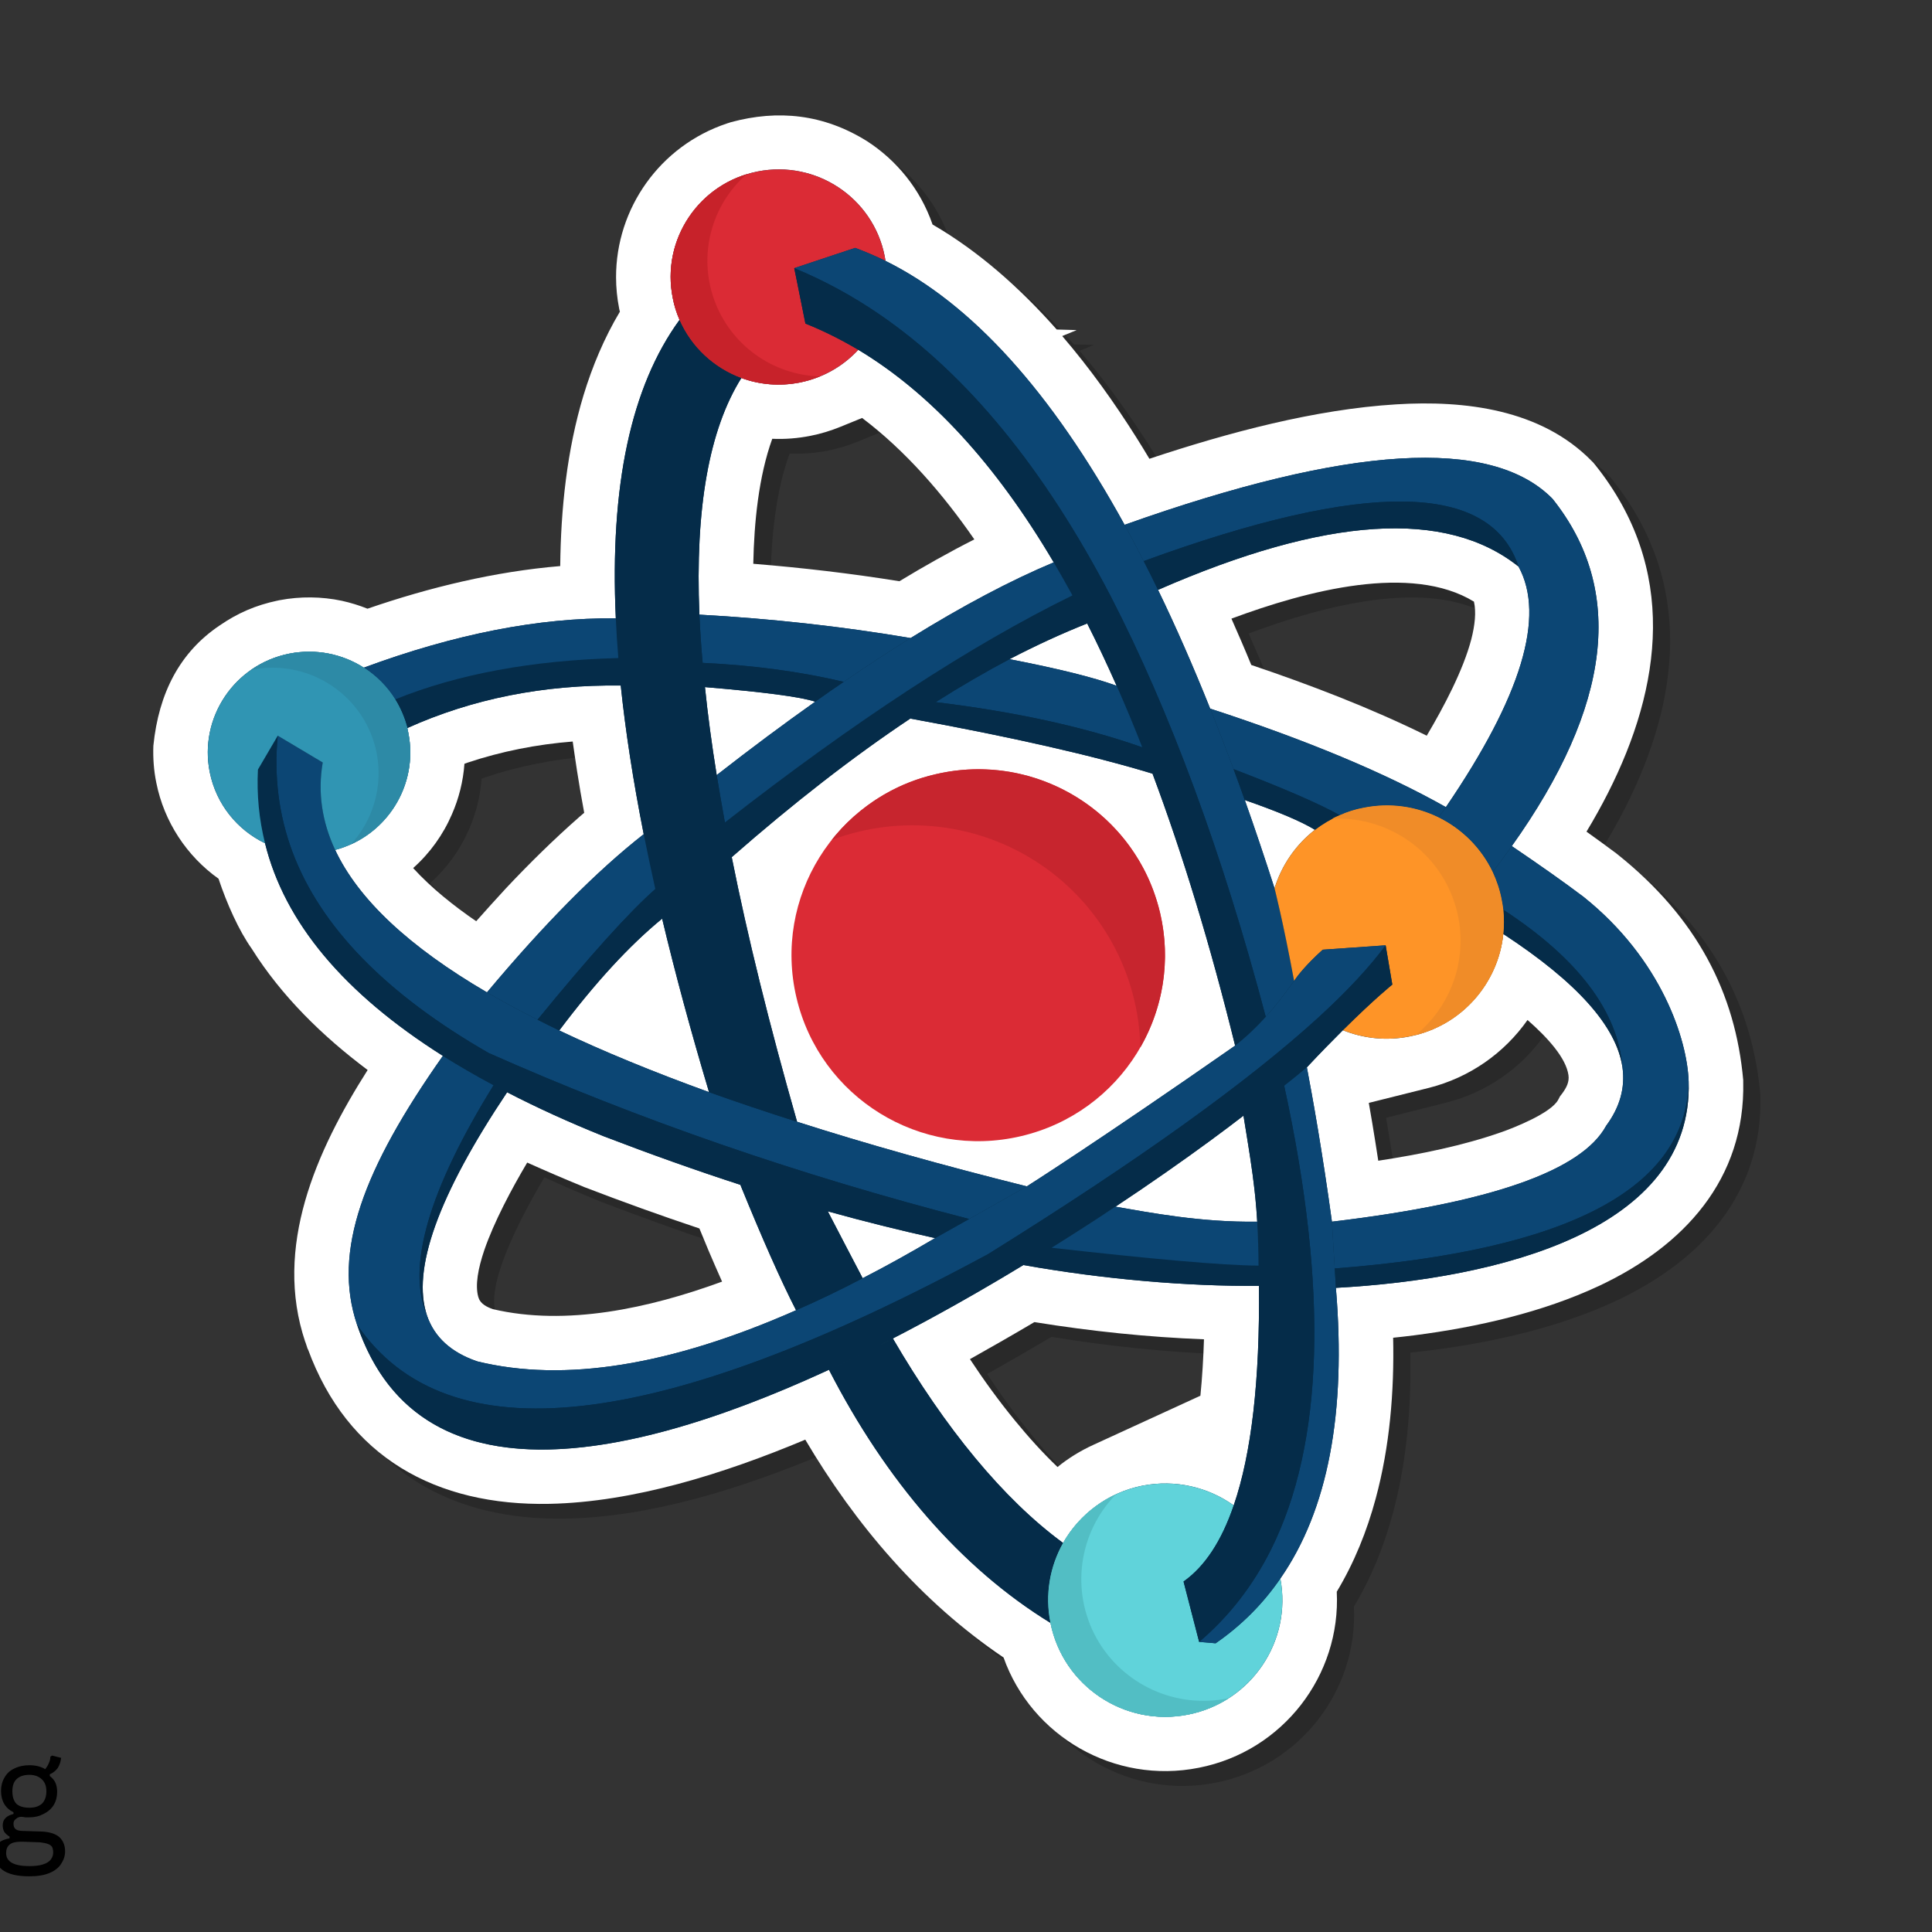
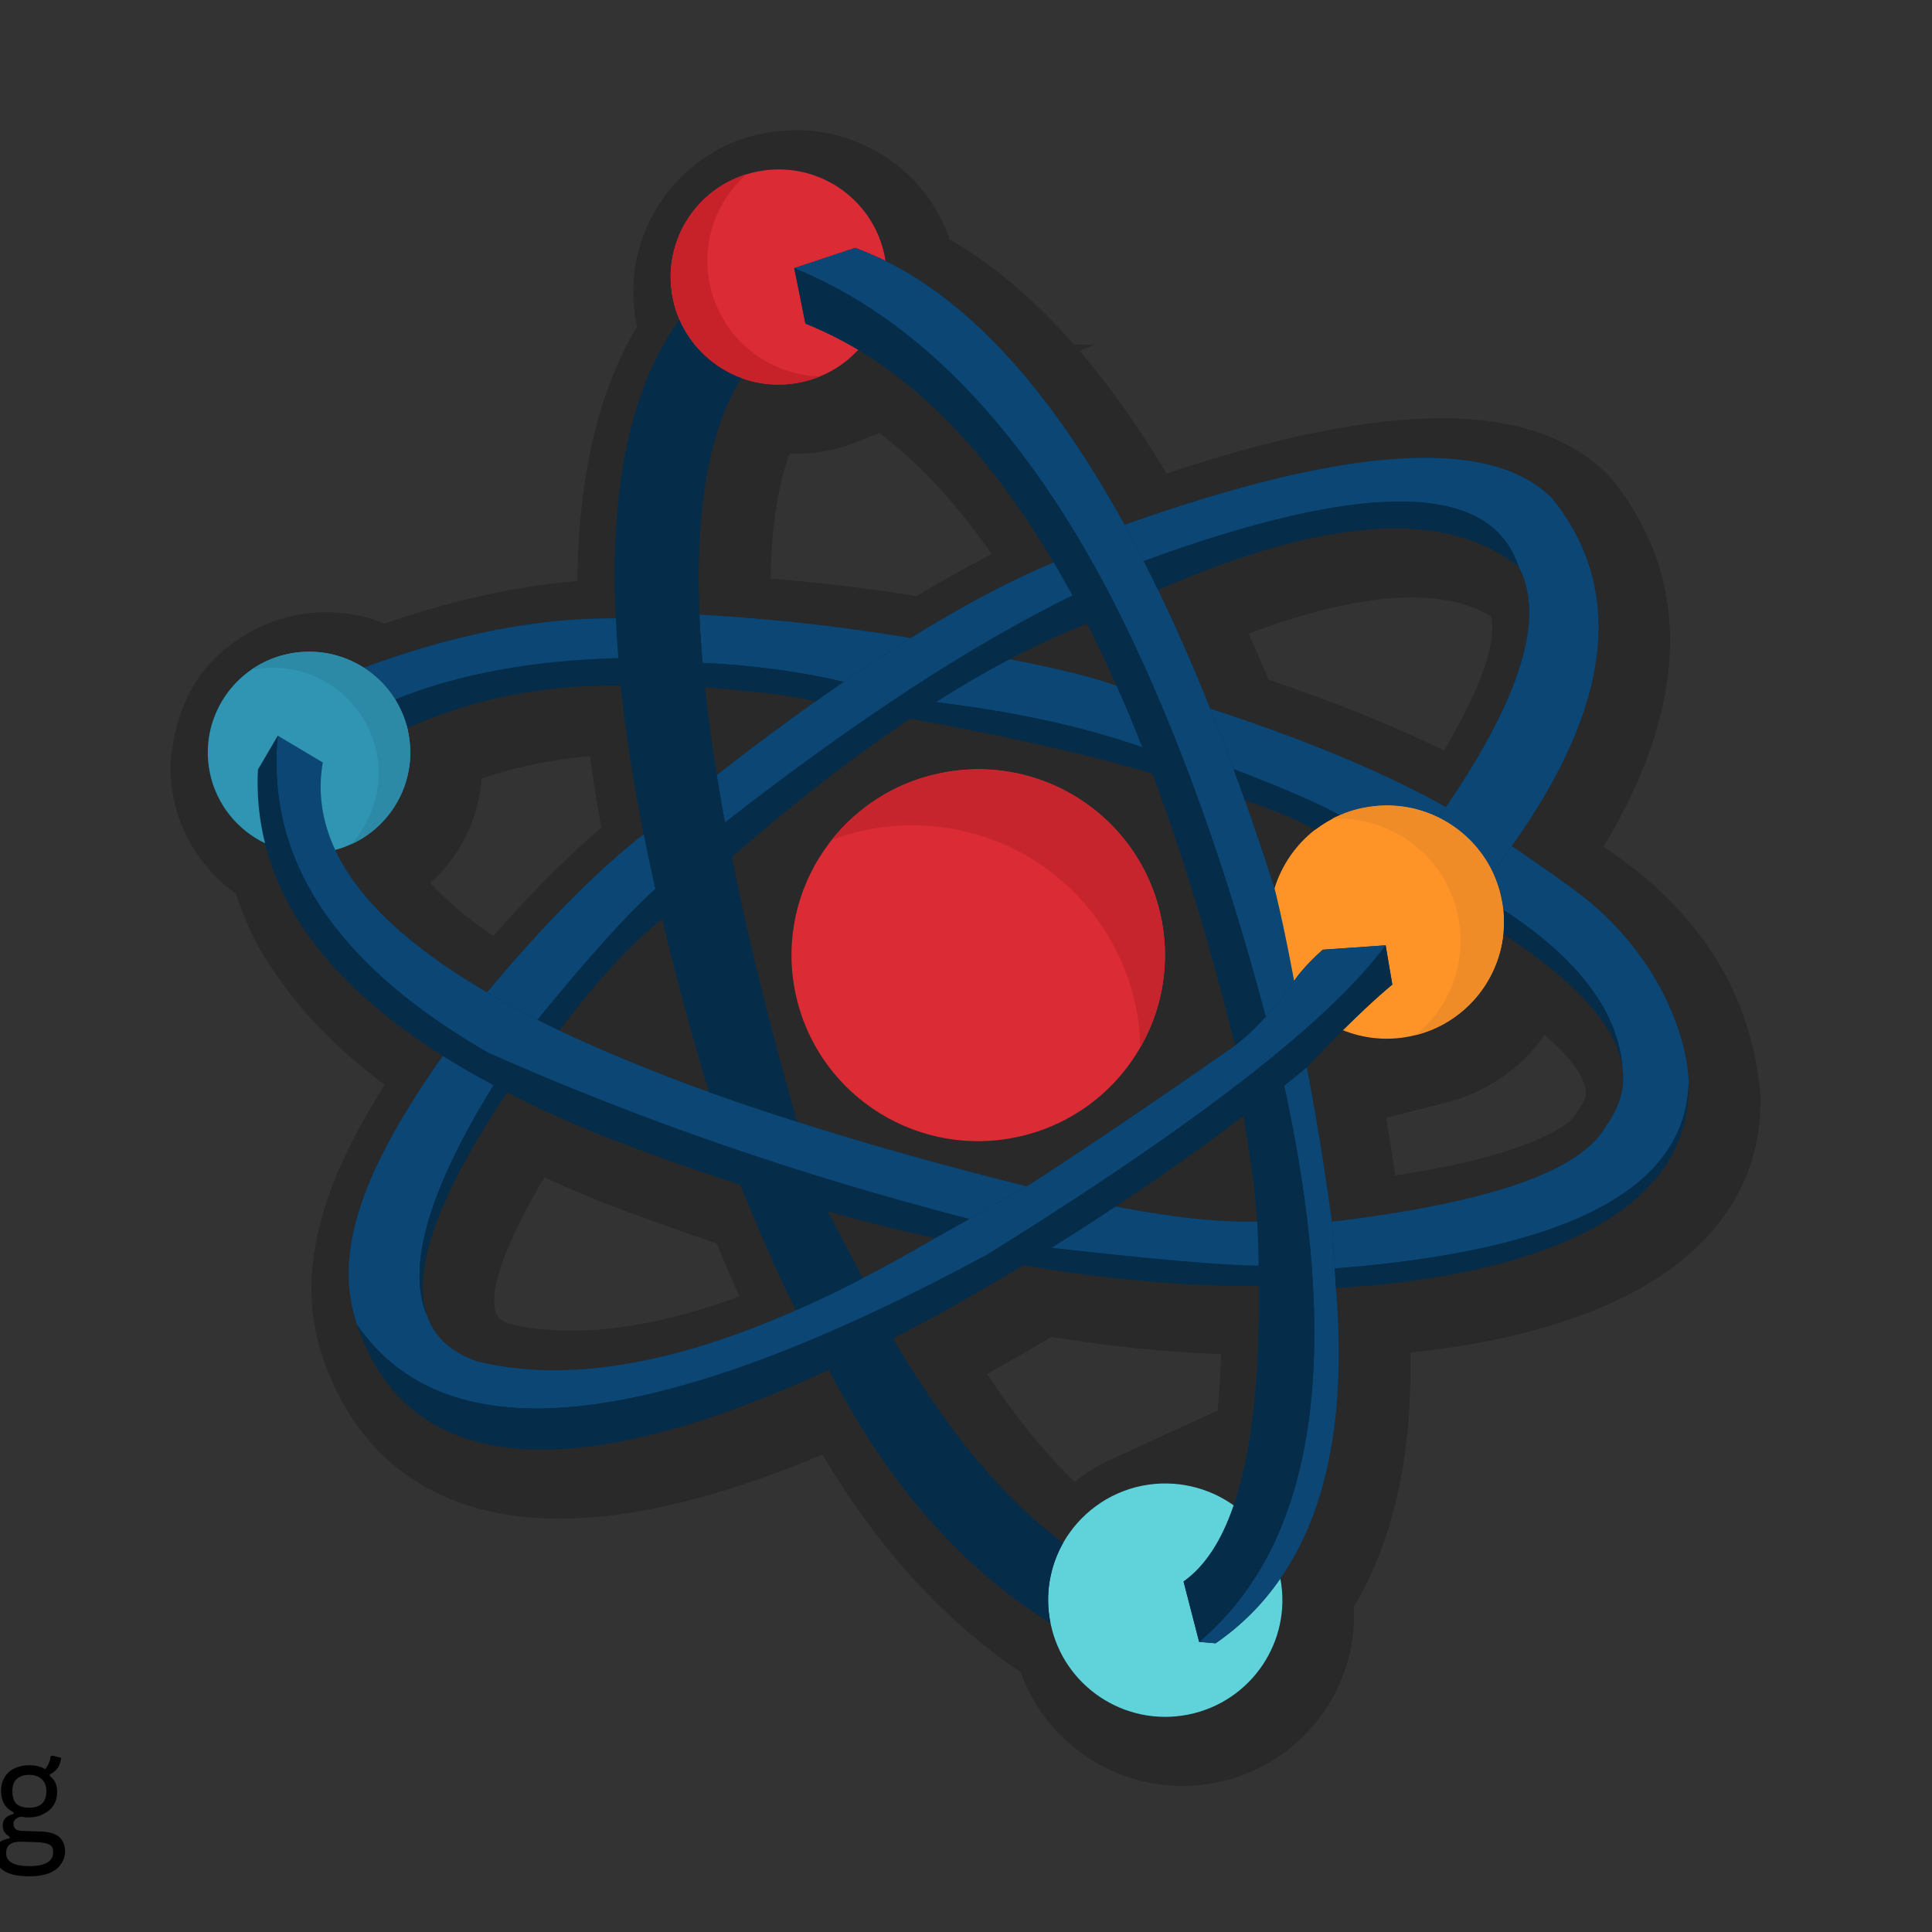
<svg xmlns="http://www.w3.org/2000/svg" width="71" viewBox="0 0 53.25 53.25" height="71" preserveAspectRatio="xMidYMid meet">
  <rect x="0" y="0" width="53.25" height="53.25" fill="#333333" stroke="none" />
  <defs>
    <clipPath id="8630ac1095">
      <path d="M 4.207 3.016 L 48.582 3.016 L 48.582 49.609 L 4.207 49.609 Z M 4.207 3.016 " />
    </clipPath>
    <clipPath id="91b6ec7caa">
      <path d="M 4.207 3.016 L 48.582 3.016 L 48.582 49 L 4.207 49 Z M 4.207 3.016 " />
    </clipPath>
  </defs>
  <g id="7252dee83e">
    <g clip-rule="nonzero" clip-path="url(#8630ac1095)">
      <path style=" stroke:none;fill-rule:evenodd;fill:#000000;fill-opacity:0.2;" d="M 17.453 8.051 C 17.449 6.16 18.66 4.426 20.512 3.809 C 20.551 3.801 20.586 3.785 20.625 3.773 C 21.922 3.426 23.172 3.555 24.367 4.297 C 25.188 4.824 25.836 5.617 26.172 6.586 C 26.172 6.59 26.176 6.594 26.176 6.598 C 27.457 7.34 28.59 8.348 29.598 9.492 L 30.148 9.508 L 29.754 9.668 C 30.512 10.551 31.191 11.508 31.801 12.48 C 31.922 12.672 32.039 12.863 32.156 13.051 C 34.336 12.328 36.727 11.688 38.953 11.551 C 40.848 11.438 42.941 11.691 44.336 13.105 L 44.395 13.164 L 44.441 13.223 C 46.73 16.094 46.277 19.336 44.793 22.266 C 44.609 22.625 44.41 22.98 44.199 23.332 C 44.477 23.527 44.754 23.727 45.027 23.934 L 45.043 23.945 L 45.059 23.961 C 47.254 25.711 48.305 27.781 48.52 30.18 C 48.52 30.18 48.52 30.18 48.52 30.184 L 48.52 30.219 C 48.582 32.914 46.883 34.758 44.539 35.855 C 43 36.574 41.211 36.988 39.449 37.215 C 39.254 37.238 39.062 37.262 38.871 37.281 C 38.902 38.762 38.777 40.281 38.391 41.707 C 38.148 42.609 37.801 43.477 37.316 44.281 C 37.434 46.574 35.84 48.672 33.516 49.133 C 31.184 49.598 28.906 48.258 28.133 46.09 C 25.859 44.559 24.055 42.438 22.668 40.09 C 20.426 41.031 17.93 41.809 15.621 41.855 C 12.488 41.922 10.051 40.57 8.961 37.598 L 8.953 37.59 L 8.891 37.402 C 8.891 37.398 8.891 37.398 8.887 37.395 C 8.008 34.789 9.18 32.145 10.605 29.902 C 9.355 28.965 8.23 27.859 7.41 26.555 C 7.055 26.047 6.723 25.309 6.496 24.629 C 5.617 24 4.996 23.059 4.781 21.984 C 4.715 21.645 4.688 21.301 4.703 20.965 C 4.848 19.5 5.434 18.383 6.527 17.648 C 6.766 17.484 7.02 17.34 7.285 17.227 C 7.551 17.113 7.824 17.023 8.117 16.965 C 8.129 16.961 8.141 16.961 8.152 16.957 C 8.16 16.953 8.168 16.953 8.176 16.953 C 8.75 16.844 9.336 16.848 9.895 16.969 C 10.137 17.02 10.371 17.094 10.602 17.188 C 12.316 16.594 14.105 16.164 15.914 16.012 C 15.93 14.445 16.102 12.82 16.555 11.309 C 16.801 10.496 17.129 9.719 17.559 8.996 C 17.551 8.969 17.547 8.941 17.539 8.918 C 17.48 8.625 17.453 8.336 17.453 8.051 Z M 29.621 40.844 C 29.922 40.602 30.25 40.395 30.605 40.234 L 33.562 38.875 C 33.609 38.355 33.641 37.832 33.656 37.324 C 32.105 37.266 30.539 37.102 29.016 36.852 C 29.004 36.852 28.992 36.852 28.98 36.848 C 28.406 37.188 27.812 37.531 27.207 37.871 C 27.586 38.445 28 39.02 28.445 39.562 C 28.816 40.016 29.207 40.449 29.621 40.844 Z M 42.574 28.523 C 41.938 29.43 40.984 30.109 39.855 30.391 L 38.203 30.809 C 38.234 30.988 38.262 31.164 38.293 31.348 C 38.352 31.695 38.406 32.047 38.461 32.398 C 39.617 32.223 40.801 31.984 41.852 31.613 C 42.211 31.492 43.223 31.086 43.418 30.727 L 43.469 30.629 L 43.535 30.543 C 43.648 30.391 43.734 30.234 43.703 30.039 C 43.641 29.574 43.141 29.016 42.574 28.523 Z M 24.234 11.93 L 23.641 12.172 C 23.375 12.281 23.098 12.363 22.812 12.422 C 22.465 12.488 22.109 12.516 21.762 12.504 C 21.383 13.539 21.258 14.805 21.238 15.949 C 22.582 16.055 23.926 16.215 25.262 16.43 C 25.938 16.023 26.625 15.633 27.332 15.273 C 26.465 14.023 25.438 12.84 24.234 11.93 Z M 12.93 22.852 C 12.688 23.414 12.324 23.922 11.859 24.336 C 12.359 24.883 12.98 25.379 13.598 25.801 C 13.863 25.496 14.137 25.195 14.414 24.898 C 15.062 24.207 15.742 23.535 16.449 22.918 C 16.488 22.883 16.531 22.844 16.574 22.809 C 16.504 22.43 16.441 22.047 16.379 21.664 C 16.336 21.391 16.297 21.117 16.258 20.844 C 15.27 20.926 14.301 21.113 13.359 21.43 C 13.332 21.441 13.301 21.449 13.273 21.461 C 13.238 21.945 13.121 22.414 12.93 22.852 Z M 13.824 34.863 C 13.648 35.371 13.566 35.828 13.656 36.145 C 13.66 36.16 13.664 36.176 13.668 36.191 C 13.723 36.352 13.898 36.438 14.055 36.492 C 16.078 36.965 18.367 36.469 20.379 35.734 C 20.25 35.449 20.125 35.168 20.008 34.879 C 19.922 34.676 19.836 34.473 19.75 34.27 C 18.684 33.914 17.629 33.527 16.578 33.129 L 16.566 33.121 L 16.551 33.117 C 16.031 32.906 15.516 32.684 15.004 32.449 C 14.574 33.176 14.09 34.082 13.824 34.863 Z M 41.102 16.992 C 39.371 15.934 36.512 16.676 34.414 17.461 C 34.602 17.883 34.785 18.309 34.965 18.734 C 36.594 19.289 38.246 19.922 39.801 20.688 C 40.27 19.891 40.801 18.883 41.023 18.035 C 41.125 17.641 41.164 17.281 41.102 16.992 Z M 41.102 16.992 " />
    </g>
    <g clip-rule="nonzero" clip-path="url(#91b6ec7caa)">
-       <path style=" stroke:none;fill-rule:evenodd;fill:#ffffff;fill-opacity:1;" d="M 16.98 7.641 C 16.977 5.75 18.184 4.02 20.039 3.402 C 20.074 3.391 20.113 3.379 20.148 3.367 C 21.445 3.016 22.699 3.145 23.891 3.887 C 24.715 4.418 25.363 5.211 25.699 6.176 C 25.699 6.18 25.699 6.184 25.703 6.188 C 26.98 6.93 28.117 7.941 29.125 9.082 L 29.676 9.098 L 29.277 9.262 C 30.035 10.145 30.719 11.102 31.328 12.07 C 31.449 12.262 31.566 12.453 31.68 12.645 C 33.863 11.918 36.254 11.281 38.48 11.145 C 40.375 11.027 42.469 11.281 43.863 12.699 L 43.918 12.754 L 43.969 12.816 C 46.258 15.684 45.805 18.926 44.32 21.855 C 44.137 22.215 43.938 22.574 43.727 22.922 C 44.004 23.121 44.281 23.32 44.551 23.523 L 44.57 23.539 L 44.586 23.551 C 46.777 25.301 47.832 27.375 48.047 29.77 C 48.047 29.77 48.047 29.773 48.047 29.773 L 48.047 29.809 C 48.109 32.504 46.41 34.348 44.066 35.445 C 42.527 36.164 40.738 36.578 38.973 36.805 C 38.781 36.828 38.59 36.852 38.398 36.871 C 38.43 38.355 38.305 39.871 37.918 41.301 C 37.676 42.199 37.328 43.066 36.844 43.871 C 36.961 46.168 35.367 48.266 33.043 48.723 C 30.711 49.188 28.43 47.852 27.66 45.684 C 25.387 44.152 23.582 42.027 22.195 39.68 C 19.953 40.621 17.457 41.402 15.148 41.449 C 12.012 41.512 9.578 40.16 8.488 37.188 L 8.48 37.18 L 8.418 36.992 C 8.418 36.988 8.414 36.988 8.414 36.988 C 7.535 34.379 8.707 31.734 10.133 29.492 C 8.883 28.555 7.754 27.449 6.938 26.148 C 6.578 25.641 6.25 24.898 6.023 24.219 C 5.145 23.594 4.523 22.648 4.309 21.578 C 4.238 21.234 4.215 20.891 4.227 20.555 C 4.375 19.094 4.961 17.973 6.055 17.238 C 6.293 17.074 6.547 16.93 6.812 16.816 C 7.074 16.703 7.352 16.617 7.645 16.555 C 7.656 16.555 7.668 16.551 7.68 16.547 C 7.688 16.547 7.695 16.543 7.703 16.543 C 8.277 16.434 8.863 16.441 9.422 16.559 C 9.664 16.613 9.898 16.684 10.129 16.777 C 11.84 16.188 13.633 15.754 15.441 15.602 C 15.457 14.035 15.625 12.41 16.082 10.898 C 16.328 10.09 16.656 9.309 17.086 8.59 C 17.078 8.562 17.07 8.535 17.066 8.508 C 17.008 8.215 16.98 7.926 16.98 7.641 Z M 29.148 40.434 C 29.445 40.191 29.777 39.988 30.133 39.824 L 33.086 38.469 C 33.137 37.949 33.168 37.426 33.184 36.914 C 31.633 36.855 30.066 36.691 28.543 36.445 C 28.531 36.441 28.52 36.441 28.508 36.441 C 27.934 36.781 27.34 37.121 26.734 37.461 C 27.113 38.035 27.527 38.609 27.973 39.152 C 28.344 39.605 28.734 40.039 29.148 40.434 Z M 42.102 28.113 C 41.465 29.02 40.512 29.699 39.383 29.984 L 37.727 30.398 C 37.758 30.578 37.789 30.758 37.82 30.938 C 37.879 31.289 37.934 31.641 37.988 31.992 C 39.145 31.816 40.328 31.574 41.375 31.207 C 41.734 31.082 42.746 30.68 42.945 30.316 L 42.996 30.219 L 43.062 30.133 C 43.172 29.98 43.258 29.824 43.23 29.633 C 43.164 29.164 42.668 28.609 42.102 28.113 Z M 23.762 11.52 L 23.168 11.762 C 22.902 11.871 22.621 11.957 22.34 12.012 C 21.988 12.082 21.637 12.109 21.285 12.094 C 20.91 13.133 20.785 14.395 20.762 15.539 C 22.109 15.648 23.453 15.805 24.789 16.02 C 25.461 15.613 26.152 15.223 26.855 14.867 C 25.988 13.613 24.965 12.43 23.762 11.52 Z M 12.457 22.441 C 12.215 23.004 11.852 23.512 11.387 23.926 C 11.887 24.473 12.508 24.969 13.125 25.391 C 13.391 25.09 13.664 24.789 13.941 24.488 C 14.59 23.797 15.27 23.129 15.973 22.512 C 16.016 22.473 16.059 22.438 16.102 22.402 C 16.031 22.02 15.965 21.637 15.906 21.258 C 15.863 20.984 15.824 20.707 15.785 20.438 C 14.797 20.516 13.824 20.707 12.887 21.02 C 12.855 21.031 12.828 21.039 12.801 21.051 C 12.766 21.535 12.648 22.004 12.457 22.441 Z M 13.348 34.457 C 13.176 34.965 13.094 35.418 13.18 35.738 C 13.184 35.75 13.188 35.766 13.195 35.781 C 13.25 35.941 13.426 36.027 13.582 36.082 C 15.605 36.559 17.895 36.059 19.902 35.324 C 19.777 35.043 19.652 34.758 19.531 34.473 C 19.445 34.266 19.363 34.062 19.277 33.859 C 18.211 33.504 17.152 33.121 16.105 32.719 L 16.094 32.715 L 16.078 32.707 C 15.559 32.496 15.043 32.273 14.531 32.043 C 14.102 32.766 13.617 33.676 13.348 34.457 Z M 40.625 16.582 C 38.898 15.527 36.039 16.27 33.941 17.051 C 34.129 17.477 34.312 17.898 34.488 18.328 C 36.121 18.879 37.773 19.512 39.324 20.277 C 39.797 19.48 40.328 18.473 40.551 17.625 C 40.652 17.23 40.691 16.871 40.625 16.582 Z M 40.625 16.582 " />
-     </g>
+       </g>
    <path style=" stroke:none;fill-rule:evenodd;fill:#db2b35;fill-opacity:1;" d="M 25.785 21.34 C 28.551 20.691 31.324 22.398 31.973 25.156 C 32.621 27.91 30.906 30.668 28.137 31.316 C 25.371 31.965 22.602 30.254 21.953 27.5 C 21.301 24.742 23.02 21.984 25.785 21.34 Z M 25.785 21.34 " />
    <path style=" stroke:none;fill-rule:evenodd;fill:#c7252e;fill-opacity:1;" d="M 28.664 23.816 C 30.355 24.953 31.387 26.84 31.43 28.871 C 32.055 27.785 32.281 26.469 31.973 25.156 C 31.922 24.938 31.855 24.73 31.781 24.527 C 31.656 24.195 31.5 23.883 31.316 23.594 C 31.141 23.316 30.945 23.062 30.727 22.832 C 29.508 21.531 27.645 20.902 25.785 21.34 C 25.289 21.453 24.824 21.637 24.402 21.879 C 24.16 22.016 23.938 22.172 23.723 22.344 C 23.469 22.547 23.238 22.773 23.027 23.023 C 22.992 23.066 22.957 23.109 22.922 23.152 C 24.828 22.434 26.973 22.68 28.664 23.816 Z M 28.664 23.816 " />
    <path style=" stroke:none;fill-rule:evenodd;fill:#052c49;fill-opacity:1;" d="M 22.043 10.543 C 22.688 10.414 23.242 10.09 23.656 9.641 C 25.648 10.836 27.445 12.793 29.043 15.5 C 27.848 16 26.531 16.699 25.098 17.586 C 23.207 17.266 21.27 17.051 19.277 16.941 C 19.156 14.012 19.543 11.84 20.434 10.418 C 20.93 10.602 21.484 10.652 22.043 10.543 Z M 34.684 34.539 C 34.68 34.258 34.668 34.043 34.652 33.672 C 34.668 33.938 34.676 34.223 34.684 34.539 Z M 34.652 33.672 C 33.105 33.695 31.691 33.422 30.742 33.258 C 30.148 33.656 29.664 33.969 28.984 34.391 C 31.344 32.922 33.27 31.527 34.273 30.75 C 34.48 32.02 34.598 32.73 34.652 33.672 Z M 29.301 42.527 C 27.656 41.324 26.047 39.359 24.609 36.891 L 24.582 36.906 C 25.84 36.258 27.066 35.562 28.207 34.867 C 30.426 35.262 32.734 35.457 34.699 35.441 C 34.727 38.055 34.492 40.07 34.004 41.492 C 33.305 40.992 32.402 40.77 31.484 40.949 C 30.527 41.141 29.75 41.738 29.301 42.527 Z M 24.566 36.914 C 24.453 36.973 24.344 37.031 24.23 37.086 Z M 24.23 37.086 C 24.113 37.145 24 37.199 23.887 37.258 C 24 37.199 24.113 37.145 24.23 37.086 Z M 23.879 37.262 C 23.539 37.43 23.195 37.594 22.848 37.754 C 24.418 40.809 26.484 43.215 28.953 44.73 C 29.301 46.473 31 47.605 32.746 47.258 C 34.484 46.914 35.617 45.238 35.289 43.508 C 36.602 41.617 37.109 38.945 36.82 35.496 C 41.352 35.246 46.664 33.895 46.543 29.812 C 46.508 28.664 45.801 26.441 43.645 24.719 C 43.102 24.309 42.441 23.844 41.668 23.32 C 44.422 19.453 44.797 16.258 42.789 13.746 C 41.102 12.031 37.168 12.27 30.996 14.465 C 28.973 10.789 26.777 8.363 24.406 7.191 C 24.398 7.145 24.391 7.102 24.383 7.055 C 24.062 5.449 22.492 4.406 20.879 4.727 C 19.266 5.047 18.219 6.609 18.543 8.215 C 18.582 8.426 18.648 8.629 18.73 8.816 C 17.391 10.652 16.805 13.395 16.973 17.043 C 14.848 17.02 12.531 17.477 10.027 18.402 C 9.441 18.027 8.711 17.871 7.973 18.016 C 6.461 18.316 5.48 19.781 5.781 21.285 C 5.961 22.172 6.543 22.875 7.305 23.242 C 7.844 25.426 9.48 27.379 12.207 29.102 C 10.008 32.223 9.16 34.496 9.84 36.508 C 11.617 41.762 17.992 40.168 23.879 37.262 Z M 11.77 36.262 C 11.34 35 12.074 32.949 13.977 30.105 C 14.793 30.527 15.684 30.934 16.645 31.32 C 17.938 31.816 19.191 32.262 20.406 32.656 C 21.012 34.145 21.523 35.297 21.941 36.113 C 18.48 37.641 15.551 38.109 13.156 37.523 C 12.434 37.277 11.973 36.855 11.77 36.262 Z M 15.414 28.402 C 16.406 27.082 17.352 26.055 18.25 25.32 C 18.609 26.824 19.039 28.418 19.543 30.102 C 18 29.543 16.625 28.977 15.414 28.402 Z M 17.742 22.992 C 16.449 24.004 15.008 25.457 13.422 27.352 C 11.27 26.094 9.875 24.785 9.238 23.426 C 10.648 23.051 11.543 21.645 11.254 20.199 C 11.246 20.152 11.234 20.109 11.227 20.066 C 13.023 19.258 14.988 18.867 17.109 18.895 C 17.242 20.168 17.453 21.531 17.742 22.992 Z M 19.43 18.938 C 21.055 19.074 22.07 19.207 22.469 19.34 C 21.602 19.953 20.695 20.629 19.754 21.363 C 19.617 20.512 19.508 19.703 19.43 18.938 Z M 20.168 23.625 C 21.875 22.129 23.516 20.855 25.09 19.805 C 27.914 20.32 30.137 20.828 31.766 21.324 C 32.598 23.547 33.359 26.047 34.043 28.82 C 30.211 31.492 28.301 32.699 28.301 32.699 C 25.984 32.121 23.871 31.527 21.969 30.918 C 21.207 28.25 20.605 25.82 20.168 23.625 Z M 29.965 17.184 C 30.242 17.73 30.512 18.305 30.777 18.902 C 30.16 18.676 29.176 18.43 27.824 18.168 C 28.555 17.789 29.266 17.461 29.965 17.184 Z M 31.918 16.258 C 36.547 14.234 39.859 14.023 41.855 15.617 C 42.602 16.988 41.934 19.195 39.852 22.246 C 38.176 21.301 36.012 20.398 33.355 19.531 C 32.887 18.363 32.41 17.273 31.918 16.258 Z M 34.309 22.051 C 35.23 22.371 35.875 22.645 36.242 22.871 C 35.715 23.281 35.324 23.848 35.129 24.484 C 34.859 23.645 34.586 22.832 34.309 22.051 Z M 41.434 25.742 C 43.465 27.07 44.559 28.293 44.719 29.422 C 44.797 29.98 44.648 30.516 44.27 31.027 C 43.598 32.27 41.078 33.152 36.711 33.672 C 36.445 31.73 36.172 30.215 36.02 29.418 C 36.391 29.02 36.727 28.68 37.012 28.395 C 37.578 28.621 38.211 28.695 38.852 28.566 C 40.277 28.285 41.293 27.109 41.434 25.742 Z M 23.777 35.23 C 23.512 34.727 23.191 34.109 22.816 33.387 C 23.828 33.668 24.816 33.914 25.773 34.125 C 25.09 34.527 24.426 34.898 23.777 35.23 Z M 35.668 27.035 L 35.688 27.008 C 35.676 27.027 35.668 27.035 35.668 27.035 Z M 35.668 27.035 " />
    <path style=" stroke:none;fill-rule:evenodd;fill:#db2b35;fill-opacity:1;" d="M 22.043 10.543 C 22.688 10.414 23.242 10.09 23.656 9.641 C 23.18 9.359 22.695 9.117 22.199 8.918 C 21.996 7.898 21.891 7.391 21.891 7.391 C 23.012 7.02 23.57 6.832 23.57 6.832 C 23.852 6.938 24.129 7.055 24.406 7.191 C 24.398 7.145 24.391 7.102 24.383 7.055 C 24.062 5.449 22.492 4.406 20.879 4.727 C 19.266 5.047 18.219 6.609 18.543 8.215 C 18.582 8.426 18.648 8.629 18.73 8.816 C 19.059 9.57 19.684 10.141 20.434 10.418 C 20.93 10.602 21.484 10.652 22.043 10.543 Z M 22.043 10.543 " />
    <path style=" stroke:none;fill-rule:evenodd;fill:#0c4674;fill-opacity:1;" d="M 24.25 8.672 C 26.656 10.324 28.773 12.906 30.605 16.418 C 32.25 19.602 33.707 23.555 34.887 28.027 C 35.133 27.754 35.34 27.484 35.543 27.207 C 35.586 27.152 35.629 27.094 35.668 27.035 C 35.363 25.387 35.129 24.484 35.129 24.484 C 34.859 23.645 34.586 22.832 34.309 22.051 C 34.207 21.762 34.102 21.477 34 21.199 C 33.785 20.625 33.574 20.07 33.355 19.531 C 32.887 18.363 32.41 17.273 31.918 16.258 C 31.789 15.988 31.656 15.723 31.523 15.465 C 31.348 15.121 31.172 14.789 30.996 14.465 C 28.973 10.789 26.777 8.363 24.406 7.191 C 24.129 7.055 23.852 6.938 23.57 6.832 C 23.57 6.832 23.012 7.02 21.891 7.391 C 22.707 7.727 23.492 8.152 24.25 8.672 Z M 24.25 8.672 " />
    <path style=" stroke:none;fill-rule:evenodd;fill:#052c49;fill-opacity:1;" d="M 30.605 16.418 C 28.773 12.906 26.656 10.324 24.25 8.672 C 23.492 8.152 22.707 7.727 21.891 7.391 C 21.891 7.391 21.996 7.898 22.199 8.918 C 22.695 9.117 23.18 9.359 23.656 9.641 C 25.648 10.836 27.445 12.793 29.043 15.5 C 29.215 15.793 29.387 16.098 29.559 16.41 C 29.691 16.66 29.828 16.918 29.965 17.184 C 30.242 17.73 30.512 18.305 30.777 18.902 C 31.02 19.449 31.254 20.012 31.484 20.598 C 31.578 20.836 31.672 21.078 31.766 21.324 C 32.598 23.547 33.359 26.047 34.043 28.82 C 34.375 28.559 34.648 28.293 34.887 28.027 C 33.707 23.555 32.25 19.602 30.605 16.418 Z M 30.605 16.418 " />
    <path style=" stroke:none;fill-rule:evenodd;fill:#fe9427;fill-opacity:1;" d="M 35.129 24.484 C 35.129 24.484 35.363 25.387 35.668 27.035 C 35.676 27.023 35.68 27.016 35.688 27.008 C 35.75 26.914 35.977 26.609 36.457 26.176 C 36.457 26.176 37.035 26.137 38.191 26.055 C 38.191 26.055 38.254 26.418 38.375 27.137 C 38.375 27.137 37.902 27.512 37.012 28.395 C 37.578 28.621 38.211 28.695 38.852 28.566 C 40.277 28.285 41.293 27.109 41.434 25.742 C 41.457 25.523 41.457 25.301 41.434 25.074 C 41.422 24.977 41.406 24.879 41.387 24.785 C 41.336 24.52 41.25 24.27 41.141 24.035 C 40.824 23.371 40.293 22.848 39.652 22.531 C 39.035 22.227 38.316 22.117 37.59 22.262 C 37.355 22.305 37.137 22.375 36.926 22.469 C 36.68 22.574 36.453 22.711 36.242 22.871 C 35.715 23.281 35.324 23.848 35.129 24.484 Z M 35.129 24.484 " />
    <path style=" stroke:none;fill-rule:evenodd;fill:#0c4674;fill-opacity:1;" d="M 35.543 27.207 C 35.34 27.484 35.133 27.754 34.887 28.027 C 34.648 28.293 34.375 28.559 34.043 28.82 C 30.211 31.492 28.301 32.699 28.301 32.699 C 28.301 32.699 27.77 33 26.711 33.598 C 26.434 33.754 26.121 33.93 25.773 34.125 C 25.09 34.527 24.426 34.898 23.777 35.23 C 23.152 35.559 22.539 35.852 21.941 36.113 C 18.48 37.641 15.551 38.109 13.156 37.523 C 12.434 37.277 11.973 36.855 11.77 36.262 C 11.199 34.93 11.809 32.812 13.605 29.91 C 13.109 29.645 12.645 29.375 12.207 29.102 C 10.008 32.223 9.16 34.496 9.84 36.508 C 12.316 40.141 18.117 39.496 27.234 34.566 C 31.352 32.004 34.391 29.824 36.348 28.035 C 37.137 27.312 37.75 26.652 38.191 26.055 C 37.035 26.137 36.457 26.176 36.457 26.176 C 35.977 26.609 35.75 26.914 35.688 27.008 C 35.676 27.023 35.668 27.035 35.668 27.035 C 35.629 27.094 35.586 27.152 35.543 27.207 Z M 35.543 27.207 " />
    <path style=" stroke:none;fill-rule:evenodd;fill:#052c49;fill-opacity:1;" d="M 36.348 28.035 C 34.391 29.824 31.352 32.004 27.234 34.566 C 18.117 39.496 12.316 40.141 9.84 36.508 C 12.066 43.102 21.543 38.91 28.207 34.867 C 28.473 34.711 28.73 34.551 28.984 34.391 C 31.344 32.922 33.27 31.527 34.273 30.75 C 34.668 30.48 35.055 30.191 35.395 29.926 C 35.629 29.742 35.84 29.57 36.02 29.418 C 36.391 29.02 36.727 28.68 37.012 28.395 C 37.902 27.512 38.375 27.137 38.375 27.137 C 38.254 26.418 38.191 26.055 38.191 26.055 C 37.75 26.652 37.137 27.312 36.348 28.035 Z M 36.348 28.035 " />
    <path style=" stroke:none;fill-rule:evenodd;fill:#0c4674;fill-opacity:1;" d="M 28.301 32.699 C 25.984 32.121 23.871 31.527 21.969 30.918 C 21.117 30.648 20.309 30.375 19.543 30.102 C 18 29.543 16.625 28.977 15.414 28.402 C 15.211 28.305 15.012 28.203 14.816 28.105 C 14.32 27.855 13.855 27.605 13.422 27.352 C 11.27 26.094 9.875 24.785 9.238 23.426 C 8.871 22.641 8.754 21.836 8.895 21.016 C 8.07 20.523 7.656 20.277 7.656 20.277 C 7.547 21.398 7.684 22.469 8.062 23.484 C 8.84 25.555 10.645 27.402 13.469 29.023 C 17.594 30.855 22.004 32.383 26.711 33.598 C 27.77 33 28.301 32.699 28.301 32.699 Z M 28.301 32.699 " />
    <path style=" stroke:none;fill-rule:evenodd;fill:#052c49;fill-opacity:1;" d="M 26.711 33.598 C 22.004 32.383 17.594 30.855 13.469 29.023 C 10.645 27.402 8.84 25.555 8.062 23.484 C 7.684 22.469 7.547 21.398 7.656 20.277 C 7.293 20.898 7.109 21.211 7.109 21.211 C 7.074 21.91 7.141 22.586 7.305 23.242 C 7.844 25.426 9.48 27.379 12.207 29.102 C 12.645 29.375 13.109 29.645 13.605 29.91 C 13.727 29.977 13.852 30.039 13.977 30.105 C 14.793 30.527 15.684 30.934 16.645 31.32 C 17.938 31.816 19.191 32.262 20.406 32.656 C 21.227 32.922 22.027 33.164 22.816 33.387 C 23.828 33.668 24.816 33.914 25.773 34.125 C 26.121 33.93 26.434 33.754 26.711 33.598 Z M 26.711 33.598 " />
    <path style=" stroke:none;fill-rule:evenodd;fill:#052c49;fill-opacity:1;" d="M 22.816 33.387 C 22.027 33.164 21.227 32.922 20.406 32.656 C 21.012 34.145 21.523 35.297 21.941 36.113 C 22.539 35.852 23.152 35.559 23.777 35.23 C 23.512 34.727 23.191 34.109 22.816 33.387 Z M 22.816 33.387 " />
    <path style=" stroke:none;fill-rule:evenodd;fill:#60d3da;fill-opacity:1;" d="M 31.484 40.949 C 30.527 41.141 29.75 41.738 29.301 42.527 C 28.938 43.172 28.793 43.949 28.953 44.73 C 29.301 46.473 31 47.605 32.746 47.258 C 34.484 46.914 35.617 45.238 35.289 43.508 C 34.805 44.211 34.211 44.805 33.504 45.293 C 33.504 45.293 33.355 45.277 33.051 45.254 C 33.051 45.254 32.906 44.699 32.621 43.59 C 33.207 43.176 33.668 42.477 34.004 41.492 C 33.305 40.992 32.402 40.77 31.484 40.949 Z M 31.484 40.949 " />
    <path style=" stroke:none;fill-rule:evenodd;fill:#0c4674;fill-opacity:1;" d="M 35.289 43.508 C 36.602 41.617 37.109 38.945 36.82 35.496 C 36.82 35.496 36.809 35.316 36.789 34.961 C 36.77 34.66 36.742 34.23 36.711 33.672 C 36.445 31.73 36.172 30.215 36.02 29.418 C 35.84 29.57 35.629 29.742 35.395 29.926 C 36.613 35.52 36.492 39.781 35.031 42.711 C 34.527 43.715 33.867 44.562 33.051 45.254 C 33.355 45.277 33.504 45.293 33.504 45.293 C 34.211 44.805 34.805 44.211 35.289 43.508 Z M 35.289 43.508 " />
    <path style=" stroke:none;fill-rule:evenodd;fill:#052c49;fill-opacity:1;" d="M 35.031 42.711 C 36.492 39.781 36.613 35.52 35.395 29.926 C 35.055 30.191 34.668 30.48 34.273 30.75 C 34.559 32.504 34.672 33.191 34.688 34.883 C 34.691 35.07 34.695 35.254 34.699 35.441 C 34.727 38.055 34.492 40.07 34.004 41.492 C 33.668 42.477 33.207 43.176 32.621 43.59 C 32.906 44.699 33.051 45.254 33.051 45.254 C 33.867 44.562 34.527 43.715 35.031 42.711 Z M 35.031 42.711 " />
    <path style=" stroke:none;fill-rule:evenodd;fill:#0c4674;fill-opacity:1;" d="M 36.789 34.961 C 43.238 34.465 46.488 32.75 46.543 29.812 C 46.508 28.664 45.801 26.441 43.645 24.719 C 43.102 24.309 42.441 23.844 41.668 23.32 C 41.5 23.559 41.324 23.793 41.141 24.035 C 41.25 24.27 41.336 24.52 41.387 24.785 C 41.406 24.879 41.422 24.977 41.434 25.074 C 43.496 26.422 44.594 27.875 44.719 29.422 C 44.797 29.98 44.648 30.516 44.27 31.027 C 43.598 32.27 41.078 33.152 36.711 33.672 C 36.742 34.23 36.77 34.66 36.789 34.961 Z M 36.789 34.961 " />
    <path style=" stroke:none;fill-rule:evenodd;fill:#052c49;fill-opacity:1;" d="M 46.543 29.812 C 46.488 32.75 43.238 34.465 36.789 34.961 C 36.809 35.316 36.82 35.496 36.82 35.496 C 41.352 35.246 46.664 33.895 46.543 29.812 Z M 46.543 29.812 " />
    <path style=" stroke:none;fill-rule:evenodd;fill:#052c49;fill-opacity:1;" d="M 41.434 25.742 C 43.465 27.07 44.559 28.293 44.719 29.422 C 44.594 27.875 43.496 26.422 41.434 25.074 C 41.457 25.301 41.457 25.523 41.434 25.742 Z M 41.434 25.742 " />
    <path style=" stroke:none;fill-rule:evenodd;fill:#0c4674;fill-opacity:1;" d="M 41.668 23.32 C 44.422 19.453 44.797 16.258 42.789 13.746 C 41.102 12.031 37.168 12.27 30.996 14.465 C 31.172 14.789 31.348 15.121 31.523 15.465 C 37.645 13.227 41.086 13.277 41.855 15.617 C 42.602 16.988 41.934 19.195 39.852 22.246 C 39.785 22.34 39.719 22.434 39.652 22.531 C 40.293 22.848 40.824 23.371 41.141 24.035 C 41.324 23.793 41.5 23.559 41.668 23.32 Z M 41.668 23.32 " />
    <path style=" stroke:none;fill-rule:evenodd;fill:#0c4674;fill-opacity:1;" d="M 39.852 22.246 C 38.176 21.301 36.012 20.398 33.355 19.531 C 33.574 20.07 33.785 20.625 34 21.199 C 35.398 21.734 36.375 22.16 36.926 22.469 C 37.137 22.375 37.355 22.305 37.59 22.262 C 38.316 22.117 39.035 22.227 39.652 22.531 C 39.719 22.434 39.785 22.34 39.852 22.246 Z M 39.852 22.246 " />
    <path style=" stroke:none;fill-rule:evenodd;fill:#0c4674;fill-opacity:1;" d="M 31.484 20.598 C 31.254 20.012 31.02 19.449 30.777 18.902 C 30.16 18.676 29.176 18.43 27.824 18.168 C 27.16 18.52 26.48 18.914 25.789 19.352 C 27.973 19.617 29.871 20.031 31.484 20.598 Z M 31.484 20.598 " />
    <path style=" stroke:none;fill-rule:evenodd;fill:#052c49;fill-opacity:1;" d="M 31.484 20.598 C 29.871 20.031 27.973 19.617 25.789 19.352 C 25.559 19.496 25.324 19.648 25.09 19.805 C 27.914 20.32 30.137 20.828 31.766 21.324 C 31.672 21.078 31.578 20.836 31.484 20.598 Z M 31.484 20.598 " />
    <path style=" stroke:none;fill-rule:evenodd;fill:#052c49;fill-opacity:1;" d="M 34 21.199 C 34.102 21.477 34.207 21.762 34.309 22.051 C 35.23 22.371 35.875 22.645 36.242 22.871 C 36.453 22.711 36.68 22.574 36.926 22.469 C 36.375 22.16 35.398 21.734 34 21.199 Z M 34 21.199 " />
    <path style=" stroke:none;fill-rule:evenodd;fill:#052c49;fill-opacity:1;" d="M 31.918 16.258 C 36.547 14.234 39.859 14.023 41.855 15.617 C 41.086 13.277 37.645 13.227 31.523 15.465 C 31.656 15.723 31.789 15.988 31.918 16.258 Z M 31.918 16.258 " />
    <path style=" stroke:none;fill-rule:evenodd;fill:#052c49;fill-opacity:1;" d="M 29.965 17.184 C 29.828 16.918 29.691 16.66 29.559 16.41 C 26.754 17.785 23.562 19.871 19.98 22.668 C 20.039 22.984 20.102 23.301 20.168 23.625 C 21.875 22.129 23.516 20.855 25.09 19.805 C 25.324 19.648 25.559 19.496 25.789 19.352 C 26.48 18.914 27.16 18.52 27.824 18.168 C 28.555 17.789 29.266 17.461 29.965 17.184 Z M 29.965 17.184 " />
    <path style=" stroke:none;fill-rule:evenodd;fill:#0c4674;fill-opacity:1;" d="M 19.98 22.668 C 23.562 19.871 26.754 17.785 29.559 16.41 C 29.387 16.098 29.215 15.793 29.043 15.5 C 27.848 16 26.531 16.699 25.098 17.586 C 24.5 17.957 23.891 18.355 23.254 18.793 C 22.996 18.969 22.734 19.148 22.469 19.34 C 21.602 19.953 20.695 20.629 19.754 21.363 C 19.824 21.785 19.898 22.223 19.98 22.668 Z M 19.98 22.668 " />
    <path style=" stroke:none;fill-rule:evenodd;fill:#0c4674;fill-opacity:1;" d="M 19.367 18.27 C 20.766 18.336 22.062 18.512 23.254 18.793 C 23.891 18.355 24.5 17.957 25.098 17.586 C 23.207 17.266 21.27 17.051 19.277 16.941 C 19.297 17.367 19.324 17.809 19.367 18.27 Z M 19.367 18.27 " />
    <path style=" stroke:none;fill-rule:evenodd;fill:#052c49;fill-opacity:1;" d="M 23.254 18.793 C 22.062 18.512 20.766 18.336 19.367 18.27 C 19.383 18.488 19.406 18.711 19.43 18.938 C 21.055 19.074 22.07 19.207 22.469 19.34 C 22.734 19.148 22.996 18.969 23.254 18.793 Z M 23.254 18.793 " />
    <path style=" stroke:none;fill-rule:evenodd;fill:#052c49;fill-opacity:1;" d="M 19.43 18.938 C 19.406 18.711 19.383 18.488 19.367 18.27 C 19.324 17.809 19.297 17.367 19.277 16.941 C 19.156 14.012 19.543 11.84 20.434 10.418 C 19.684 10.141 19.059 9.57 18.73 8.816 C 17.391 10.652 16.805 13.395 16.973 17.043 C 16.988 17.398 17.012 17.766 17.043 18.137 C 17.062 18.387 17.086 18.637 17.109 18.895 C 17.242 20.168 17.453 21.531 17.742 22.992 C 17.84 23.484 17.949 23.992 18.062 24.504 C 18.125 24.773 18.188 25.043 18.25 25.32 C 18.609 26.824 19.039 28.418 19.543 30.102 C 20.309 30.375 21.117 30.648 21.969 30.918 C 21.207 28.25 20.605 25.82 20.168 23.625 C 20.102 23.301 20.039 22.984 19.98 22.668 C 19.898 22.223 19.824 21.785 19.754 21.363 C 19.617 20.512 19.508 19.703 19.43 18.938 Z M 19.43 18.938 " />
    <path style=" stroke:none;fill-rule:evenodd;fill:#052c49;fill-opacity:1;" d="M 17.109 18.895 C 17.086 18.637 17.062 18.387 17.043 18.137 C 14.668 18.199 12.617 18.578 10.891 19.277 C 11.039 19.516 11.152 19.781 11.227 20.066 C 13.023 19.258 14.988 18.867 17.109 18.895 Z M 17.109 18.895 " />
    <path style=" stroke:none;fill-rule:evenodd;fill:#0c4674;fill-opacity:1;" d="M 10.891 19.277 C 12.617 18.578 14.668 18.199 17.043 18.137 C 17.012 17.766 16.988 17.398 16.973 17.043 C 14.848 17.02 12.531 17.477 10.027 18.402 C 10.371 18.625 10.672 18.922 10.891 19.277 Z M 10.891 19.277 " />
    <path style=" stroke:none;fill-rule:evenodd;fill:#3095b3;fill-opacity:1;" d="M 10.891 19.277 C 10.672 18.922 10.371 18.625 10.027 18.402 C 9.441 18.027 8.711 17.871 7.973 18.016 C 6.461 18.316 5.48 19.781 5.781 21.285 C 5.961 22.172 6.543 22.875 7.305 23.242 C 7.141 22.586 7.074 21.91 7.109 21.211 C 7.109 21.211 7.293 20.898 7.656 20.277 C 7.656 20.277 8.07 20.523 8.895 21.016 C 8.754 21.836 8.871 22.641 9.238 23.426 C 10.648 23.051 11.543 21.645 11.254 20.199 C 11.246 20.152 11.234 20.109 11.227 20.066 C 11.152 19.781 11.039 19.516 10.891 19.277 Z M 10.891 19.277 " />
    <path style=" stroke:none;fill-rule:evenodd;fill:#0c4674;fill-opacity:1;" d="M 17.742 22.992 C 16.449 24.004 15.008 25.457 13.422 27.352 C 13.855 27.605 14.32 27.855 14.816 28.105 C 16.262 26.336 17.344 25.137 18.062 24.504 C 17.949 23.992 17.84 23.484 17.742 22.992 Z M 17.742 22.992 " />
    <path style=" stroke:none;fill-rule:evenodd;fill:#052c49;fill-opacity:1;" d="M 18.062 24.504 C 17.344 25.137 16.262 26.336 14.816 28.105 C 15.012 28.203 15.211 28.305 15.414 28.402 C 16.406 27.082 17.352 26.055 18.25 25.32 C 18.188 25.043 18.125 24.773 18.062 24.504 Z M 18.062 24.504 " />
    <path style=" stroke:none;fill-rule:evenodd;fill:#052c49;fill-opacity:1;" d="M 13.977 30.105 C 13.852 30.039 13.727 29.977 13.605 29.91 C 11.809 32.812 11.199 34.93 11.77 36.262 C 11.34 35 12.074 32.949 13.977 30.105 Z M 13.977 30.105 " />
    <path style=" stroke:none;fill-rule:evenodd;fill:#052c49;fill-opacity:1;" d="M 34.688 34.883 C 33.695 34.879 31.688 34.695 28.984 34.391 C 28.73 34.551 28.473 34.711 28.207 34.867 C 30.426 35.262 32.734 35.457 34.699 35.441 C 34.695 35.254 34.691 35.07 34.688 34.883 Z M 34.688 34.883 " />
    <path style=" stroke:none;fill-rule:evenodd;fill:#052c49;fill-opacity:1;" d="M 29.301 42.527 C 27.656 41.324 26.047 39.359 24.609 36.891 C 24.027 37.191 23.441 37.48 22.848 37.754 C 24.418 40.809 26.484 43.215 28.953 44.73 C 28.793 43.949 28.938 43.172 29.301 42.527 Z M 29.301 42.527 " />
    <path style=" stroke:none;fill-rule:evenodd;fill:#0c4674;fill-opacity:1;" d="M 28.984 34.391 C 31.688 34.695 33.695 34.879 34.688 34.883 C 34.684 34.391 34.676 34.176 34.652 33.672 C 33.105 33.695 31.691 33.422 30.742 33.258 C 30.148 33.656 29.664 33.969 28.984 34.391 Z M 28.984 34.391 " />
    <path style=" stroke:none;fill-rule:evenodd;fill:#2d8aa6;fill-opacity:1;" d="M 6.918 18.465 C 8.156 18.207 9.422 18.777 10.051 19.871 C 10.68 20.969 10.523 22.34 9.672 23.273 C 10.828 22.754 11.512 21.488 11.254 20.199 C 11.246 20.152 11.234 20.109 11.227 20.066 C 11.152 19.781 11.039 19.516 10.891 19.277 C 10.672 18.922 10.371 18.625 10.027 18.402 C 9.441 18.027 8.711 17.871 7.973 18.016 C 7.582 18.094 7.223 18.25 6.918 18.465 Z M 6.918 18.465 " />
    <path style=" stroke:none;fill-rule:evenodd;fill:#c7222a;fill-opacity:1;" d="M 19.688 8.273 C 19.242 7.043 19.594 5.668 20.578 4.801 C 19.141 5.242 18.238 6.711 18.543 8.215 C 18.582 8.426 18.648 8.629 18.73 8.816 C 19.059 9.57 19.684 10.141 20.434 10.418 C 20.93 10.602 21.484 10.652 22.043 10.543 C 22.234 10.504 22.422 10.449 22.598 10.375 C 21.285 10.336 20.133 9.5 19.688 8.273 Z M 19.688 8.273 " />
    <path style=" stroke:none;fill-rule:evenodd;fill:#f08c28;fill-opacity:1;" d="M 40.031 24.719 C 40.555 26.074 40.145 27.613 39.016 28.531 C 40.352 28.195 41.301 27.059 41.434 25.742 C 41.457 25.523 41.457 25.301 41.434 25.074 C 41.422 24.977 41.406 24.879 41.387 24.785 C 41.336 24.52 41.25 24.27 41.141 24.035 C 40.824 23.371 40.293 22.848 39.652 22.531 C 39.035 22.227 38.316 22.117 37.59 22.262 C 37.355 22.305 37.137 22.375 36.926 22.469 C 36.855 22.496 36.785 22.531 36.715 22.566 C 38.176 22.496 39.512 23.363 40.031 24.719 Z M 40.031 24.719 " />
-     <path style=" stroke:none;fill-rule:evenodd;fill:#52bec4;fill-opacity:1;" d="M 30.219 45.145 C 29.504 43.848 29.727 42.238 30.762 41.184 C 30.137 41.473 29.629 41.945 29.301 42.527 C 28.938 43.172 28.793 43.949 28.953 44.73 C 29.301 46.473 31 47.605 32.746 47.258 C 33.16 47.176 33.539 47.02 33.871 46.805 C 32.418 47.113 30.938 46.438 30.219 45.145 Z M 30.219 45.145 " />
    <g style="fill:#000000;fill-opacity:1;">
      <g transform="translate(-0.284, 50.809)">
        <path style="stroke:none" d="M 1.094 0.906 C 0.758 0.906 0.516 0.848 0.359 0.734 C 0.203 0.617 0.125 0.469 0.125 0.281 C 0.125 0.164 0.16 0.07 0.234 0 C 0.305 -0.07 0.41 -0.117 0.547 -0.141 L 0.547 -0.188 C 0.484 -0.227 0.438 -0.27 0.406 -0.312 C 0.375 -0.363 0.359 -0.426 0.359 -0.5 C 0.359 -0.582 0.383 -0.648 0.438 -0.703 C 0.488 -0.754 0.562 -0.789 0.656 -0.812 L 0.656 -0.859 C 0.426 -0.973 0.312 -1.172 0.312 -1.453 C 0.312 -1.586 0.344 -1.707 0.406 -1.812 C 0.469 -1.926 0.555 -2.008 0.672 -2.062 C 0.797 -2.125 0.938 -2.156 1.094 -2.156 C 1.27 -2.156 1.414 -2.117 1.531 -2.047 C 1.57 -2.098 1.602 -2.148 1.625 -2.203 C 1.656 -2.266 1.672 -2.328 1.672 -2.391 L 1.719 -2.422 L 1.969 -2.359 C 1.957 -2.254 1.926 -2.16 1.875 -2.078 C 1.82 -2.004 1.75 -1.945 1.656 -1.906 L 1.656 -1.859 C 1.727 -1.805 1.781 -1.742 1.812 -1.672 C 1.844 -1.598 1.859 -1.516 1.859 -1.422 C 1.859 -1.285 1.828 -1.164 1.766 -1.062 C 1.703 -0.957 1.609 -0.875 1.484 -0.812 C 1.367 -0.75 1.238 -0.719 1.094 -0.719 C 1.07 -0.719 1.035 -0.719 0.984 -0.719 C 0.941 -0.727 0.906 -0.734 0.875 -0.734 C 0.812 -0.734 0.758 -0.711 0.719 -0.672 C 0.676 -0.641 0.656 -0.598 0.656 -0.547 C 0.656 -0.473 0.676 -0.422 0.719 -0.391 C 0.758 -0.359 0.832 -0.344 0.938 -0.344 L 1.438 -0.328 C 1.656 -0.316 1.816 -0.266 1.922 -0.172 C 2.023 -0.078 2.078 0.051 2.078 0.219 C 2.078 0.344 2.039 0.457 1.969 0.562 C 1.906 0.664 1.801 0.75 1.656 0.812 C 1.508 0.875 1.32 0.906 1.094 0.906 Z M 1.094 -0.984 C 1.238 -0.984 1.352 -1.02 1.438 -1.094 C 1.52 -1.176 1.562 -1.289 1.562 -1.438 C 1.562 -1.582 1.52 -1.691 1.438 -1.766 C 1.352 -1.848 1.238 -1.891 1.094 -1.891 C 0.938 -1.891 0.816 -1.848 0.734 -1.766 C 0.66 -1.691 0.625 -1.582 0.625 -1.438 C 0.625 -1.289 0.66 -1.176 0.734 -1.094 C 0.816 -1.02 0.938 -0.984 1.094 -0.984 Z M 1.094 0.625 C 1.25 0.625 1.375 0.609 1.469 0.578 C 1.57 0.547 1.645 0.5 1.688 0.438 C 1.727 0.383 1.75 0.32 1.75 0.25 C 1.75 0.188 1.738 0.133 1.719 0.094 C 1.695 0.062 1.66 0.035 1.609 0.016 C 1.555 -0.004 1.484 -0.02 1.391 -0.031 L 0.922 -0.047 L 0.844 -0.047 C 0.582 -0.047 0.453 0.055 0.453 0.266 C 0.453 0.504 0.664 0.625 1.094 0.625 Z M 1.094 0.625 " />
      </g>
    </g>
  </g>
</svg>